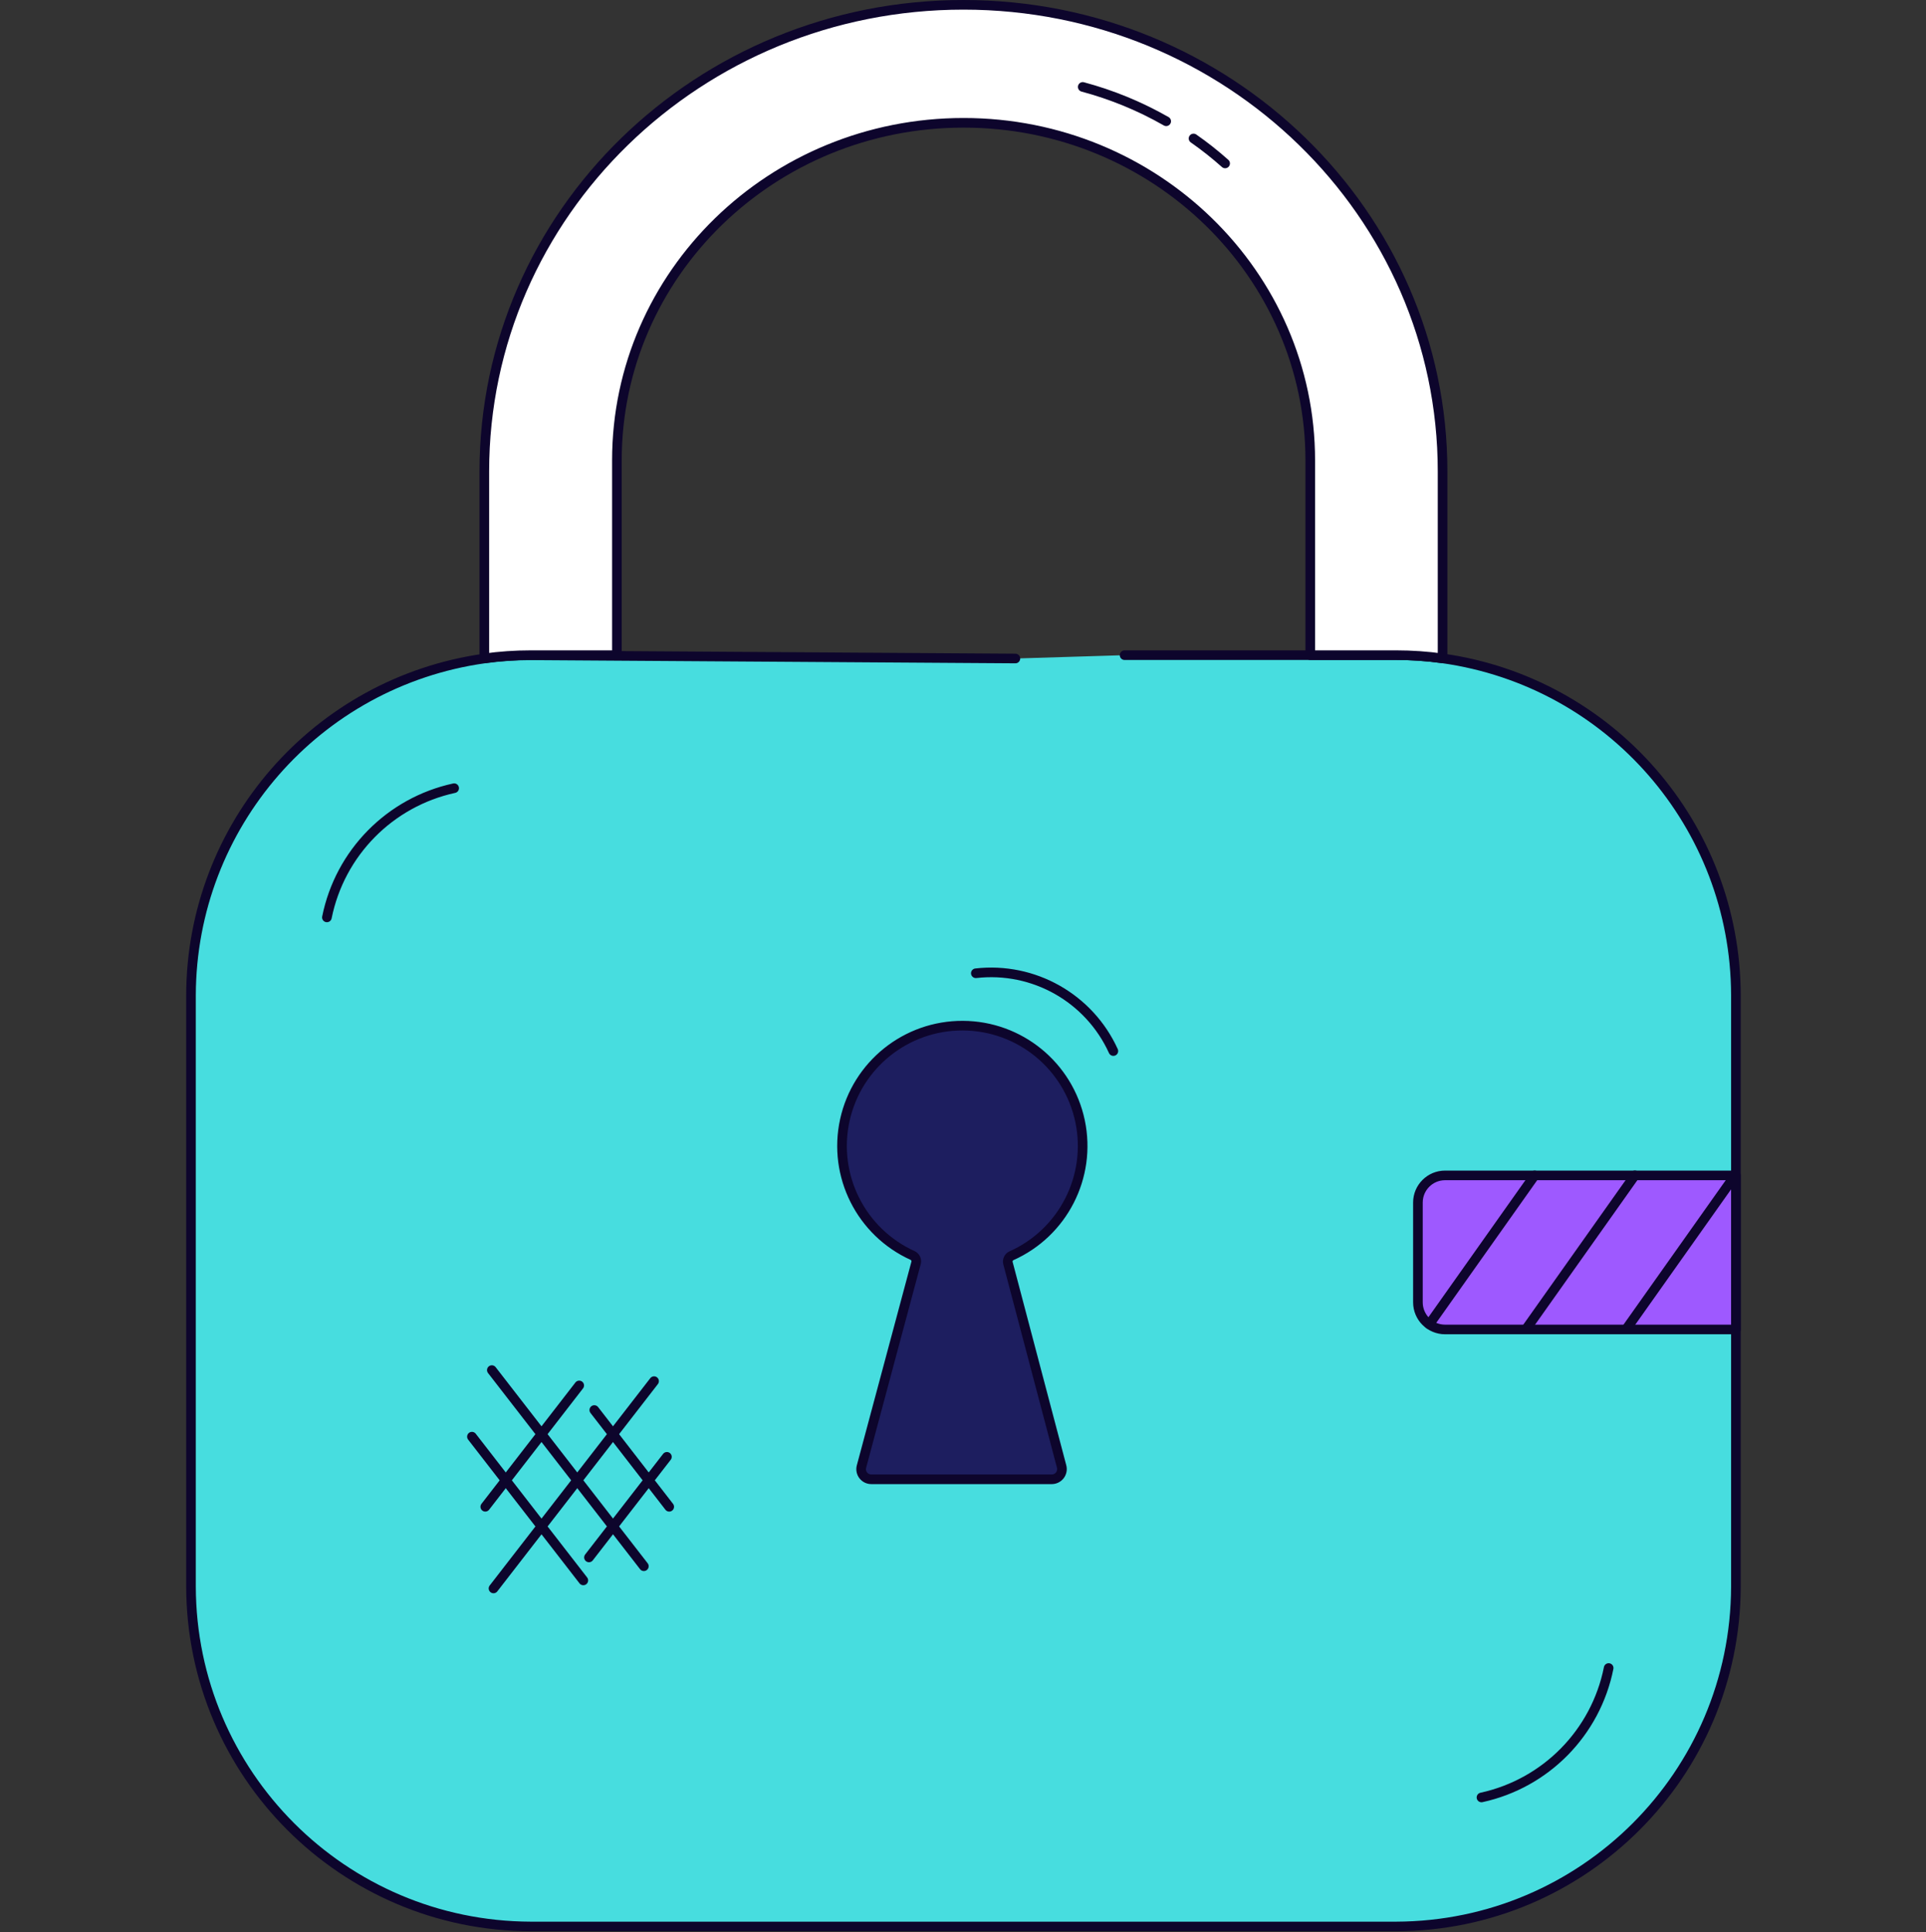
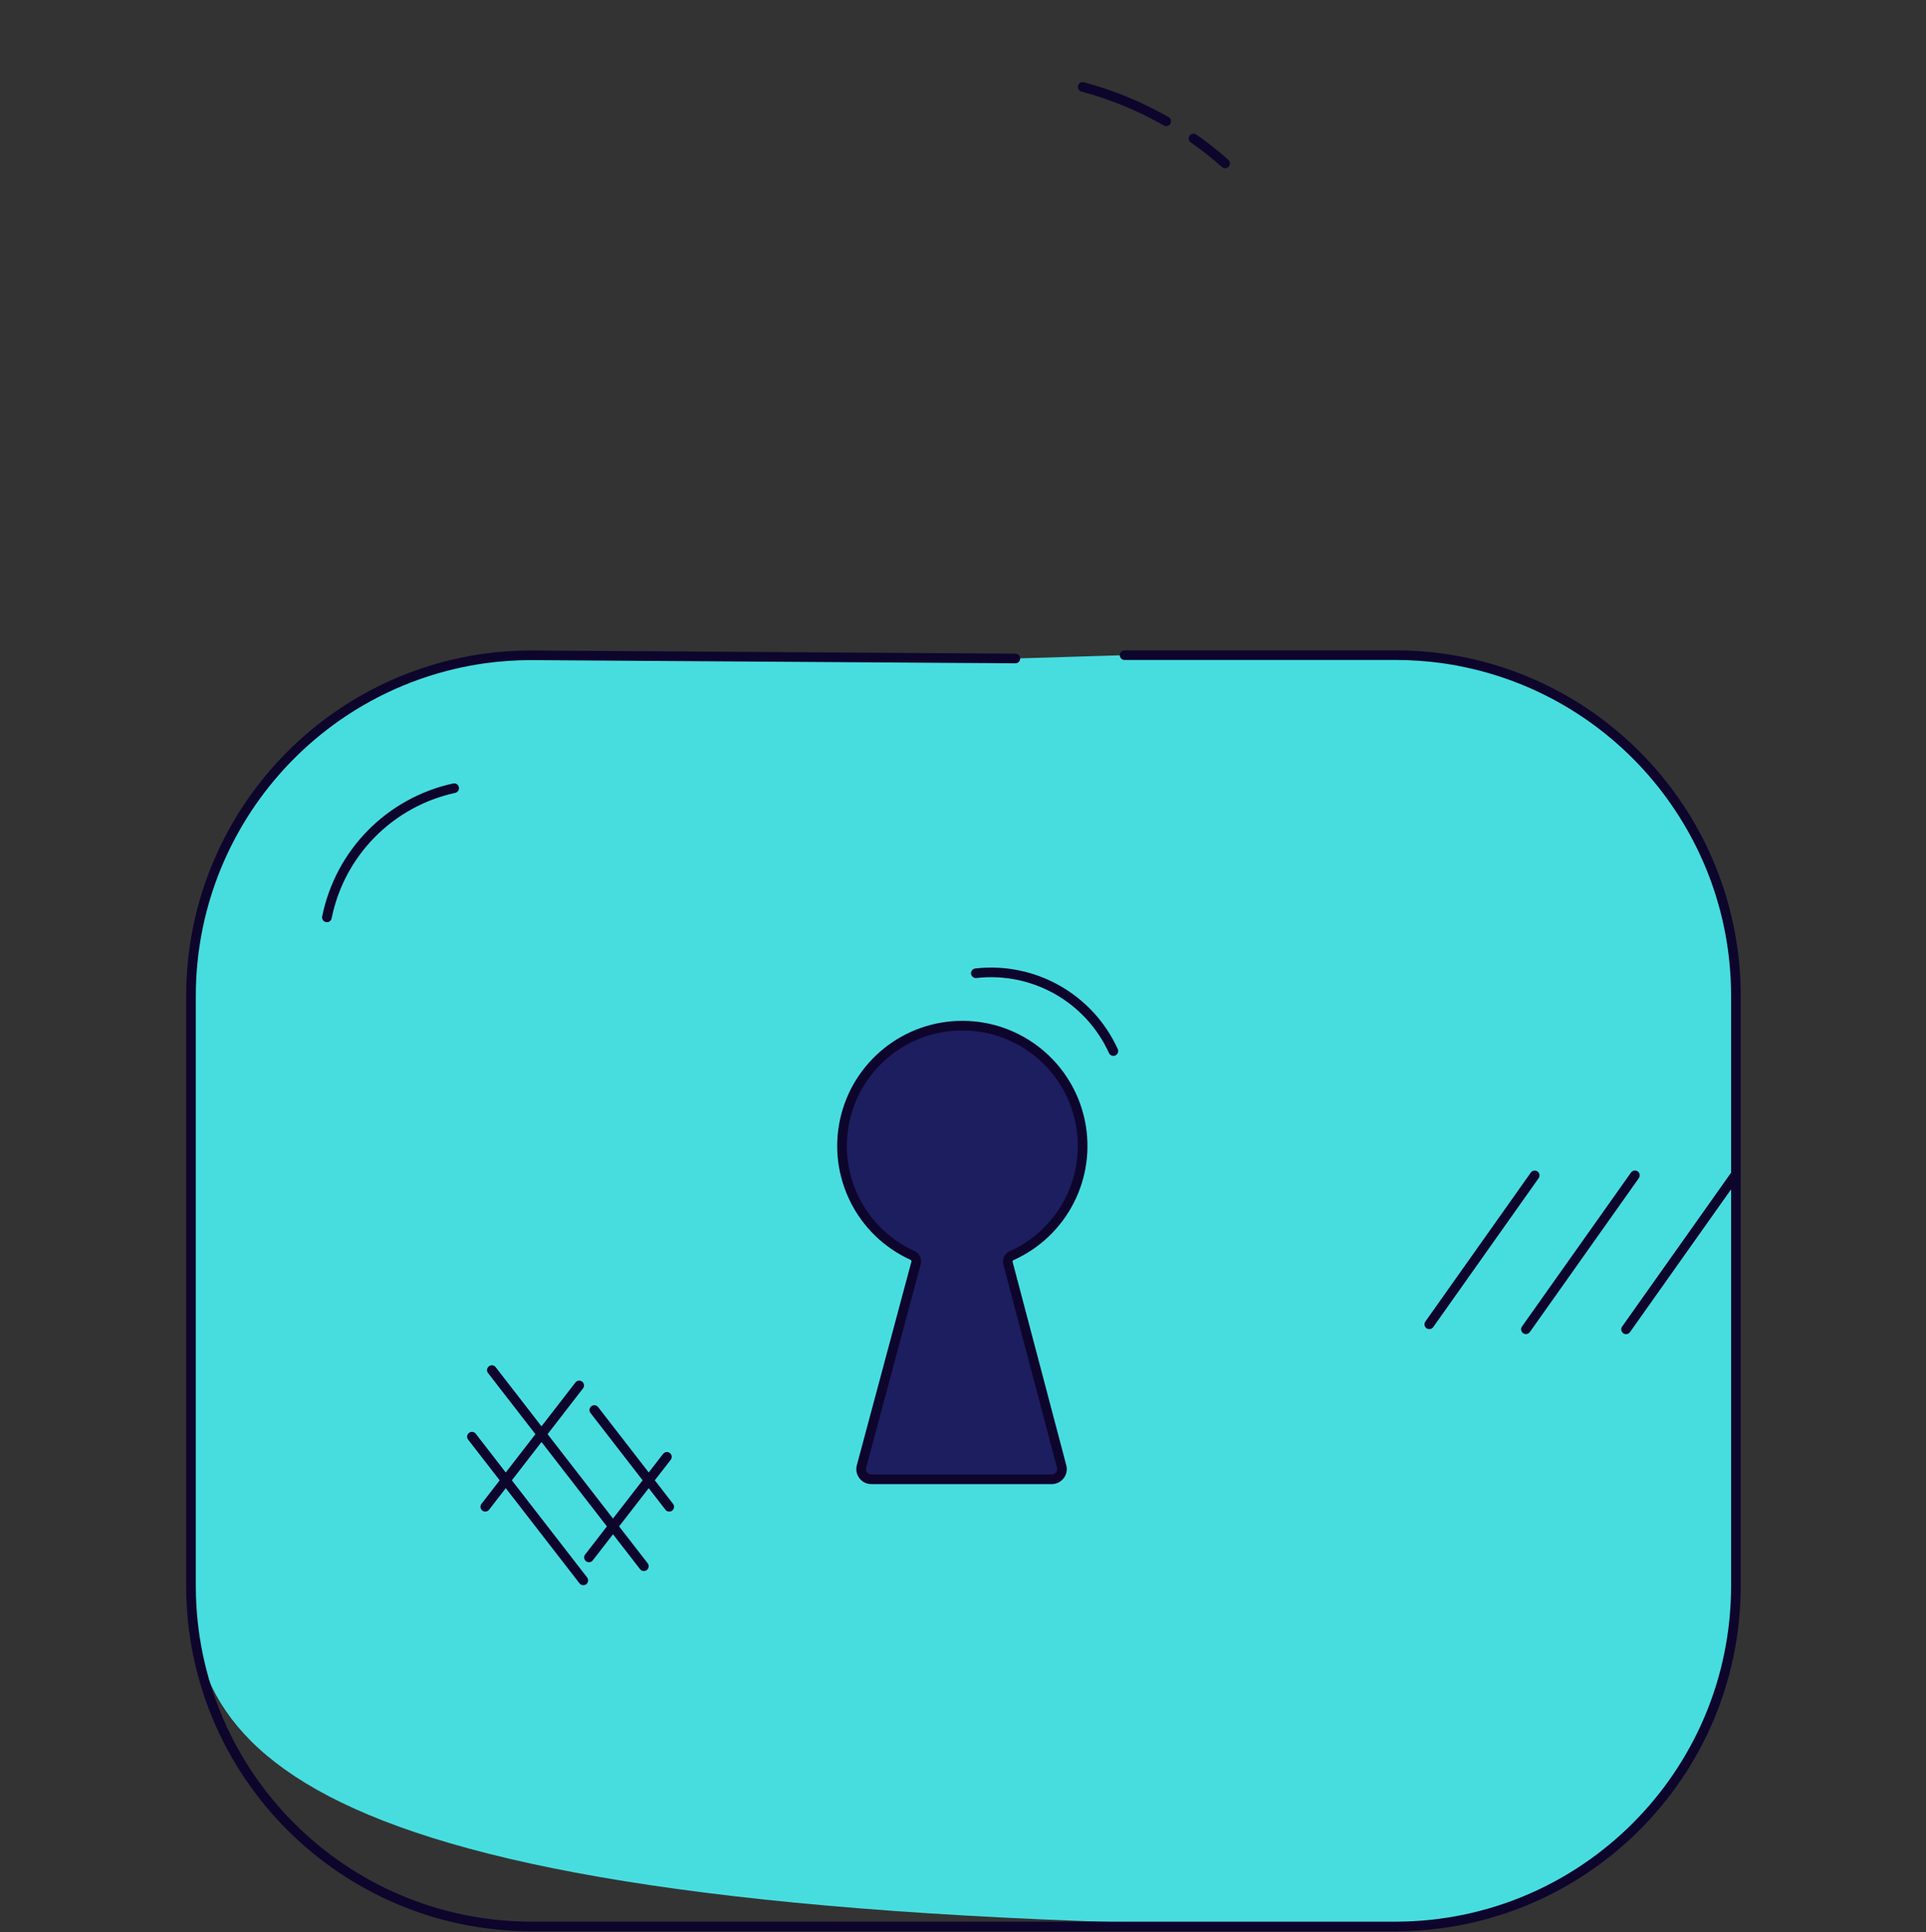
<svg xmlns="http://www.w3.org/2000/svg" width="300" height="301" viewBox="0 0 300 301" fill="none">
  <rect x="0" y="0" width="300" height="301" fill="#333333" stroke="none" />
-   <path d="M175.17 102.06H217.47C219.889 102.064 222.304 102.231 224.7 102.56C250.85 106.249 270.316 128.592 270.39 155V247.18C270.302 276.37 246.66 300.012 217.47 300.1H82.67C53.472 300.012 29.827 276.358 29.75 247.16V155C29.834 128.599 49.298 106.268 75.44 102.58C77.836 102.251 80.251 102.084 82.67 102.08L158.16 102.58" fill="#47DDDF" />
+   <path d="M175.17 102.06H217.47C219.889 102.064 222.304 102.231 224.7 102.56C250.85 106.249 270.316 128.592 270.39 155V247.18C270.302 276.37 246.66 300.012 217.47 300.1C53.472 300.012 29.827 276.358 29.75 247.16V155C29.834 128.599 49.298 106.268 75.44 102.58C77.836 102.251 80.251 102.084 82.67 102.08L158.16 102.58" fill="#47DDDF" />
  <path d="M175.17 102.06H217.47C219.889 102.064 222.304 102.231 224.7 102.56C250.85 106.249 270.316 128.592 270.39 155V247.18C270.302 276.37 246.66 300.012 217.47 300.1H82.67C53.472 300.012 29.827 276.358 29.75 247.16V155C29.834 128.599 49.298 106.268 75.44 102.58C77.836 102.251 80.251 102.084 82.67 102.08L158.16 102.58" stroke="#0D052C" stroke-width="1.5" stroke-linecap="round" stroke-linejoin="round" />
  <path d="M50.92 142.91C52.945 132.86 60.723 124.96 70.74 122.78" stroke="#0D052C" stroke-width="1.5" stroke-linecap="round" stroke-linejoin="round" />
-   <path d="M250.57 259.84C248.562 269.901 240.784 277.817 230.76 280" stroke="#0D052C" stroke-width="1.5" stroke-linecap="round" stroke-linejoin="round" />
  <path d="M76.61 213.43L100.29 243.98" stroke="#0D052C" stroke-width="1.5" stroke-linecap="round" stroke-linejoin="round" />
  <path d="M92.57 219.65L104.24 234.72" stroke="#0D052C" stroke-width="1.5" stroke-linecap="round" stroke-linejoin="round" />
  <path d="M73.51 223.8L90.86 246.19" stroke="#0D052C" stroke-width="1.5" stroke-linecap="round" stroke-linejoin="round" />
-   <path d="M101.88 215.15L76.87 247.44" stroke="#0D052C" stroke-width="1.5" stroke-linecap="round" stroke-linejoin="round" />
  <path d="M90.22 215.82L75.59 234.72" stroke="#0D052C" stroke-width="1.5" stroke-linecap="round" stroke-linejoin="round" />
  <path d="M103.88 226.94L91.74 242.61" stroke="#0D052C" stroke-width="1.5" stroke-linecap="round" stroke-linejoin="round" />
-   <path d="M224.7 73.43V102.56C222.304 102.226 219.889 102.059 217.47 102.06H204.09V71.72C204.09 42.72 179.91 19.13 150.09 19.13C120.25 19.13 96.09 42.67 96.09 71.72V102.06H82.67C80.251 102.059 77.835 102.226 75.44 102.56V73.43C75.44 33.29 108.86 0.75 150.07 0.75C191.28 0.75 224.7 33.29 224.7 73.43Z" fill="white" stroke="#0D052C" stroke-width="1.5" stroke-linecap="round" stroke-linejoin="round" />
  <path d="M185.91 21.57C187.626 22.768 189.268 24.067 190.83 25.46L185.91 21.57Z" fill="white" />
  <path d="M185.91 21.57C187.626 22.768 189.268 24.067 190.83 25.46" stroke="#0D052C" stroke-width="1.5" stroke-linecap="round" stroke-linejoin="round" />
  <path d="M168.65 13.54C173.195 14.758 177.564 16.556 181.65 18.89L168.65 13.54Z" fill="white" />
  <path d="M168.65 13.54C173.195 14.758 177.564 16.556 181.65 18.89" stroke="#0D052C" stroke-width="1.5" stroke-linecap="round" stroke-linejoin="round" />
-   <path d="M270.39 183.1V207.1H225.09C222.754 207.1 220.86 205.206 220.86 202.87V187.33C220.86 184.994 222.754 183.1 225.09 183.1L270.39 183.1Z" fill="#9E59FF" stroke="#0D052C" stroke-width="1.5" stroke-linecap="round" stroke-linejoin="round" />
  <path d="M222.63 206.3L239.05 183.1" stroke="#0D052C" stroke-width="1.5" stroke-linecap="round" stroke-linejoin="round" />
  <path d="M237.68 207.07L254.66 183.09" stroke="#0D052C" stroke-width="1.5" stroke-linecap="round" stroke-linejoin="round" />
  <path d="M253.28 207.08L270.3 183.04" stroke="#0D052C" stroke-width="1.5" stroke-linecap="round" stroke-linejoin="round" />
  <path d="M157 196.75L165.36 228.44C165.488 228.918 165.385 229.428 165.084 229.82C164.782 230.212 164.315 230.441 163.82 230.44H135.72C135.226 230.442 134.759 230.213 134.458 229.82C134.158 229.427 134.059 228.917 134.19 228.44L142.7 196.69C142.797 196.24 142.574 195.782 142.16 195.58C134.11 191.931 129.704 183.154 131.587 174.518C133.471 165.883 141.132 159.737 149.97 159.772C158.809 159.806 166.421 166.012 168.237 174.662C170.053 183.311 165.578 192.054 157.5 195.64C157.101 195.854 156.896 196.31 157 196.75Z" fill="#1D1E5F" stroke="#0D052C" stroke-width="1.5" stroke-linecap="round" stroke-linejoin="round" />
  <path d="M152 151.61C161.013 150.579 169.663 155.473 173.42 163.73" stroke="#0D052C" stroke-width="1.5" stroke-linecap="round" stroke-linejoin="round" />
</svg>